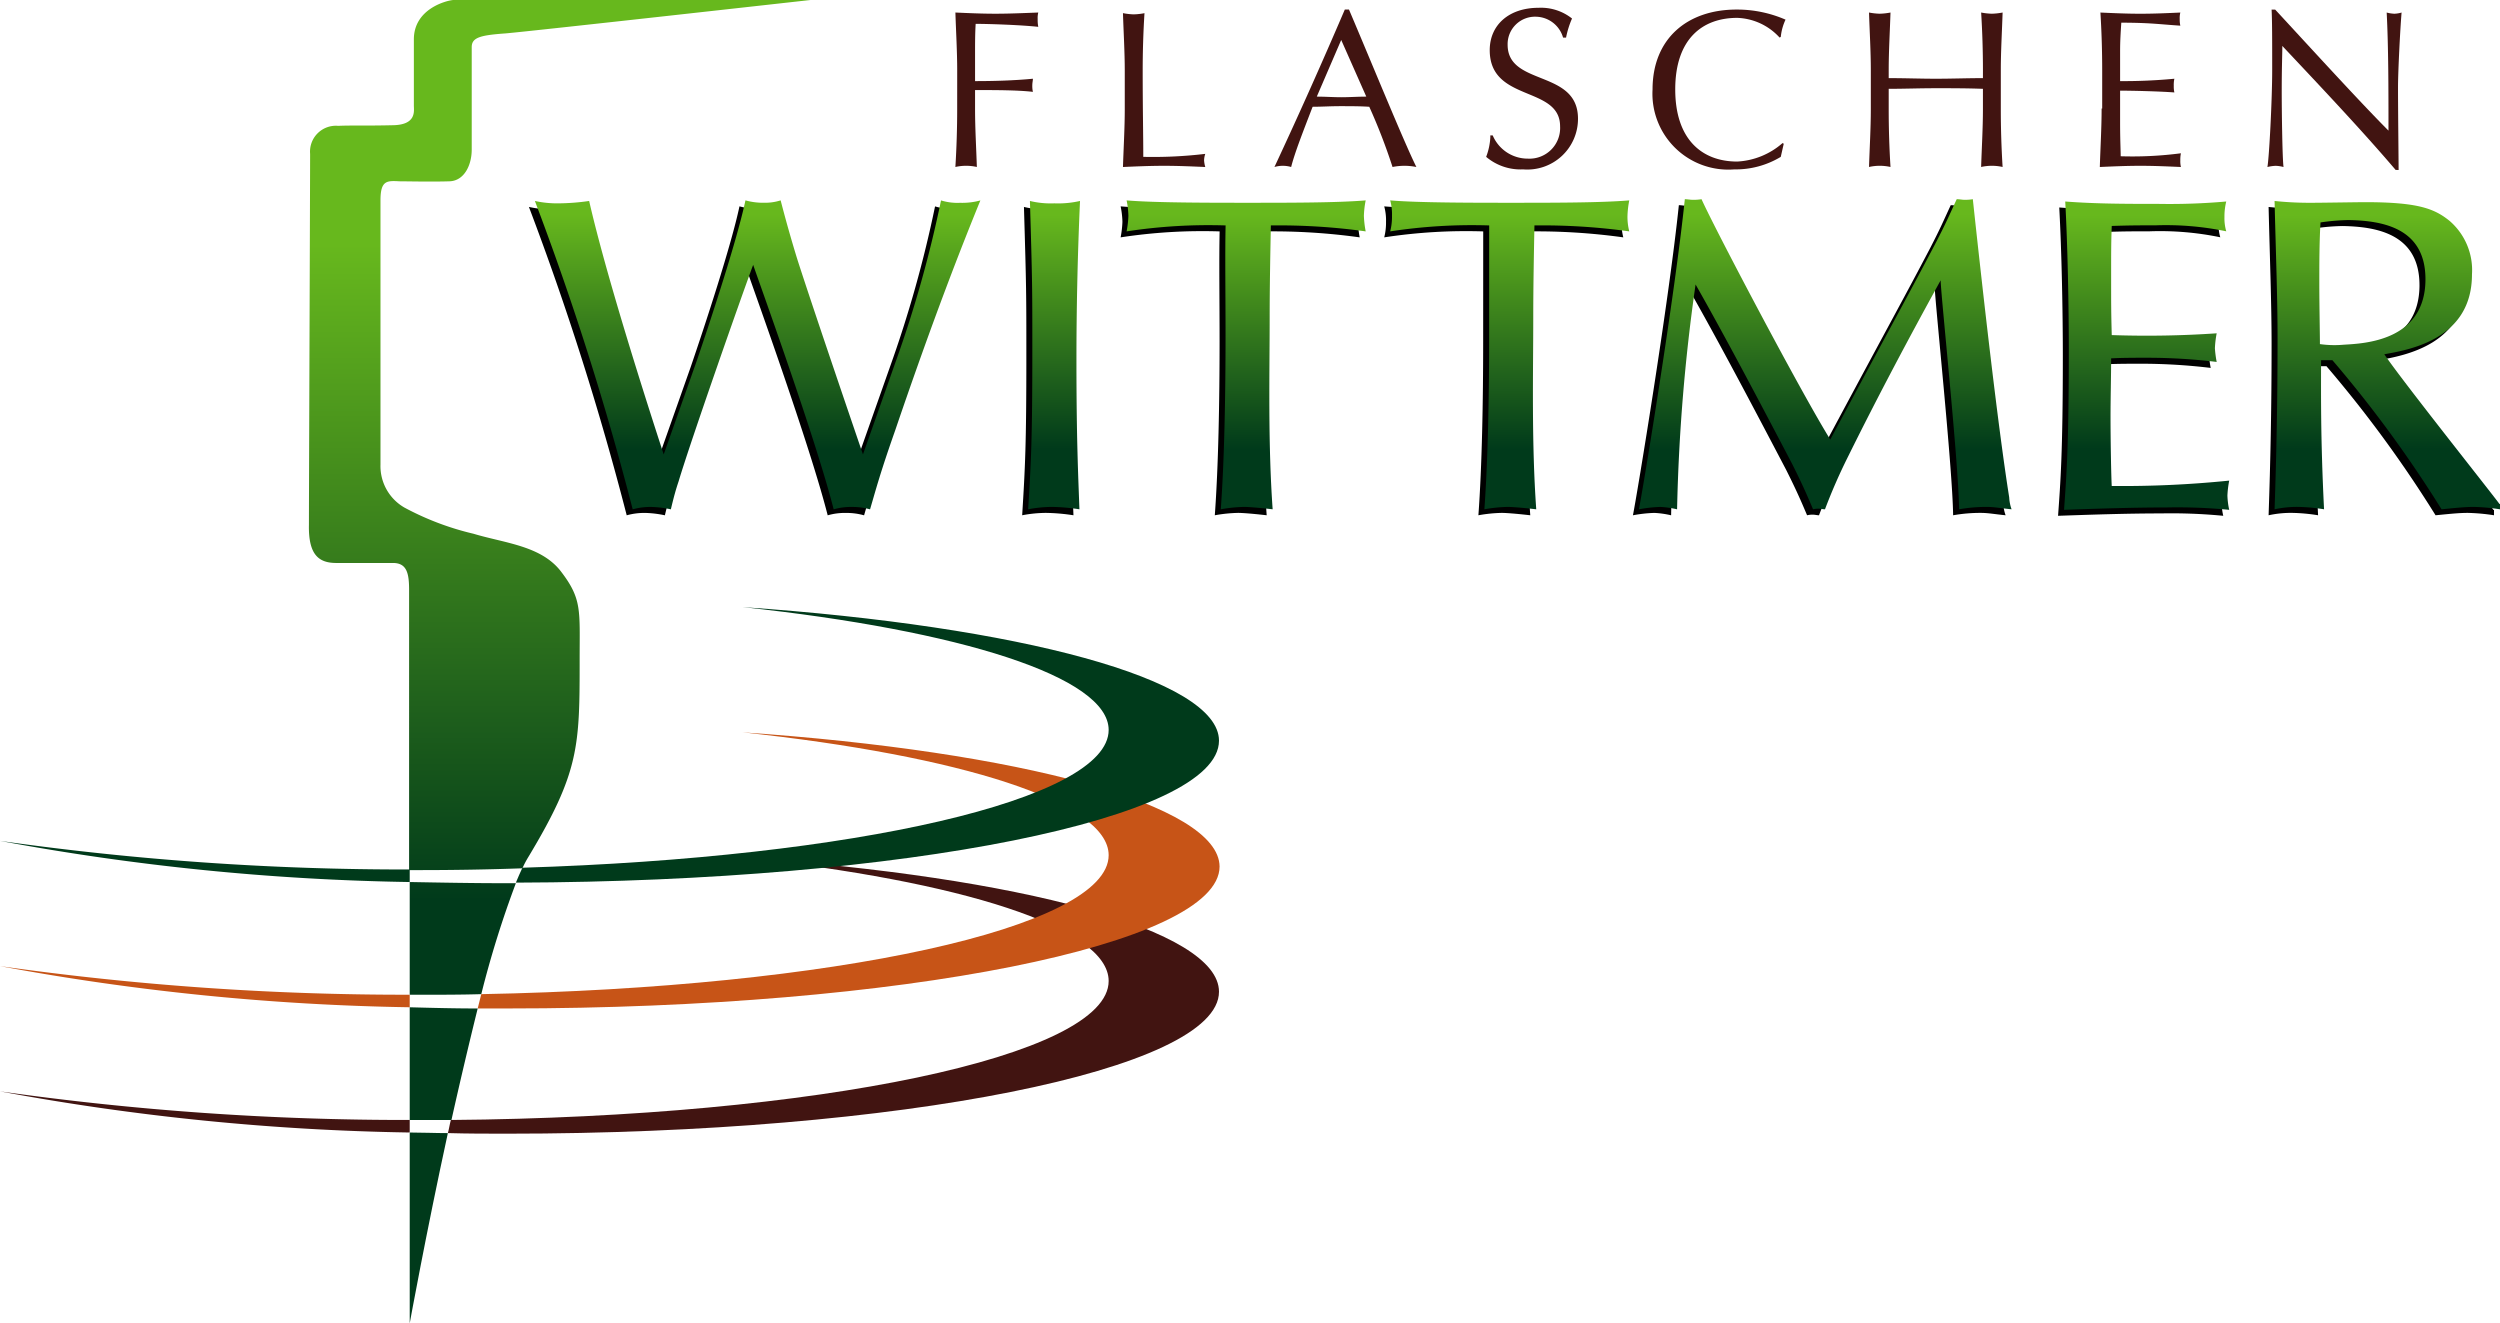
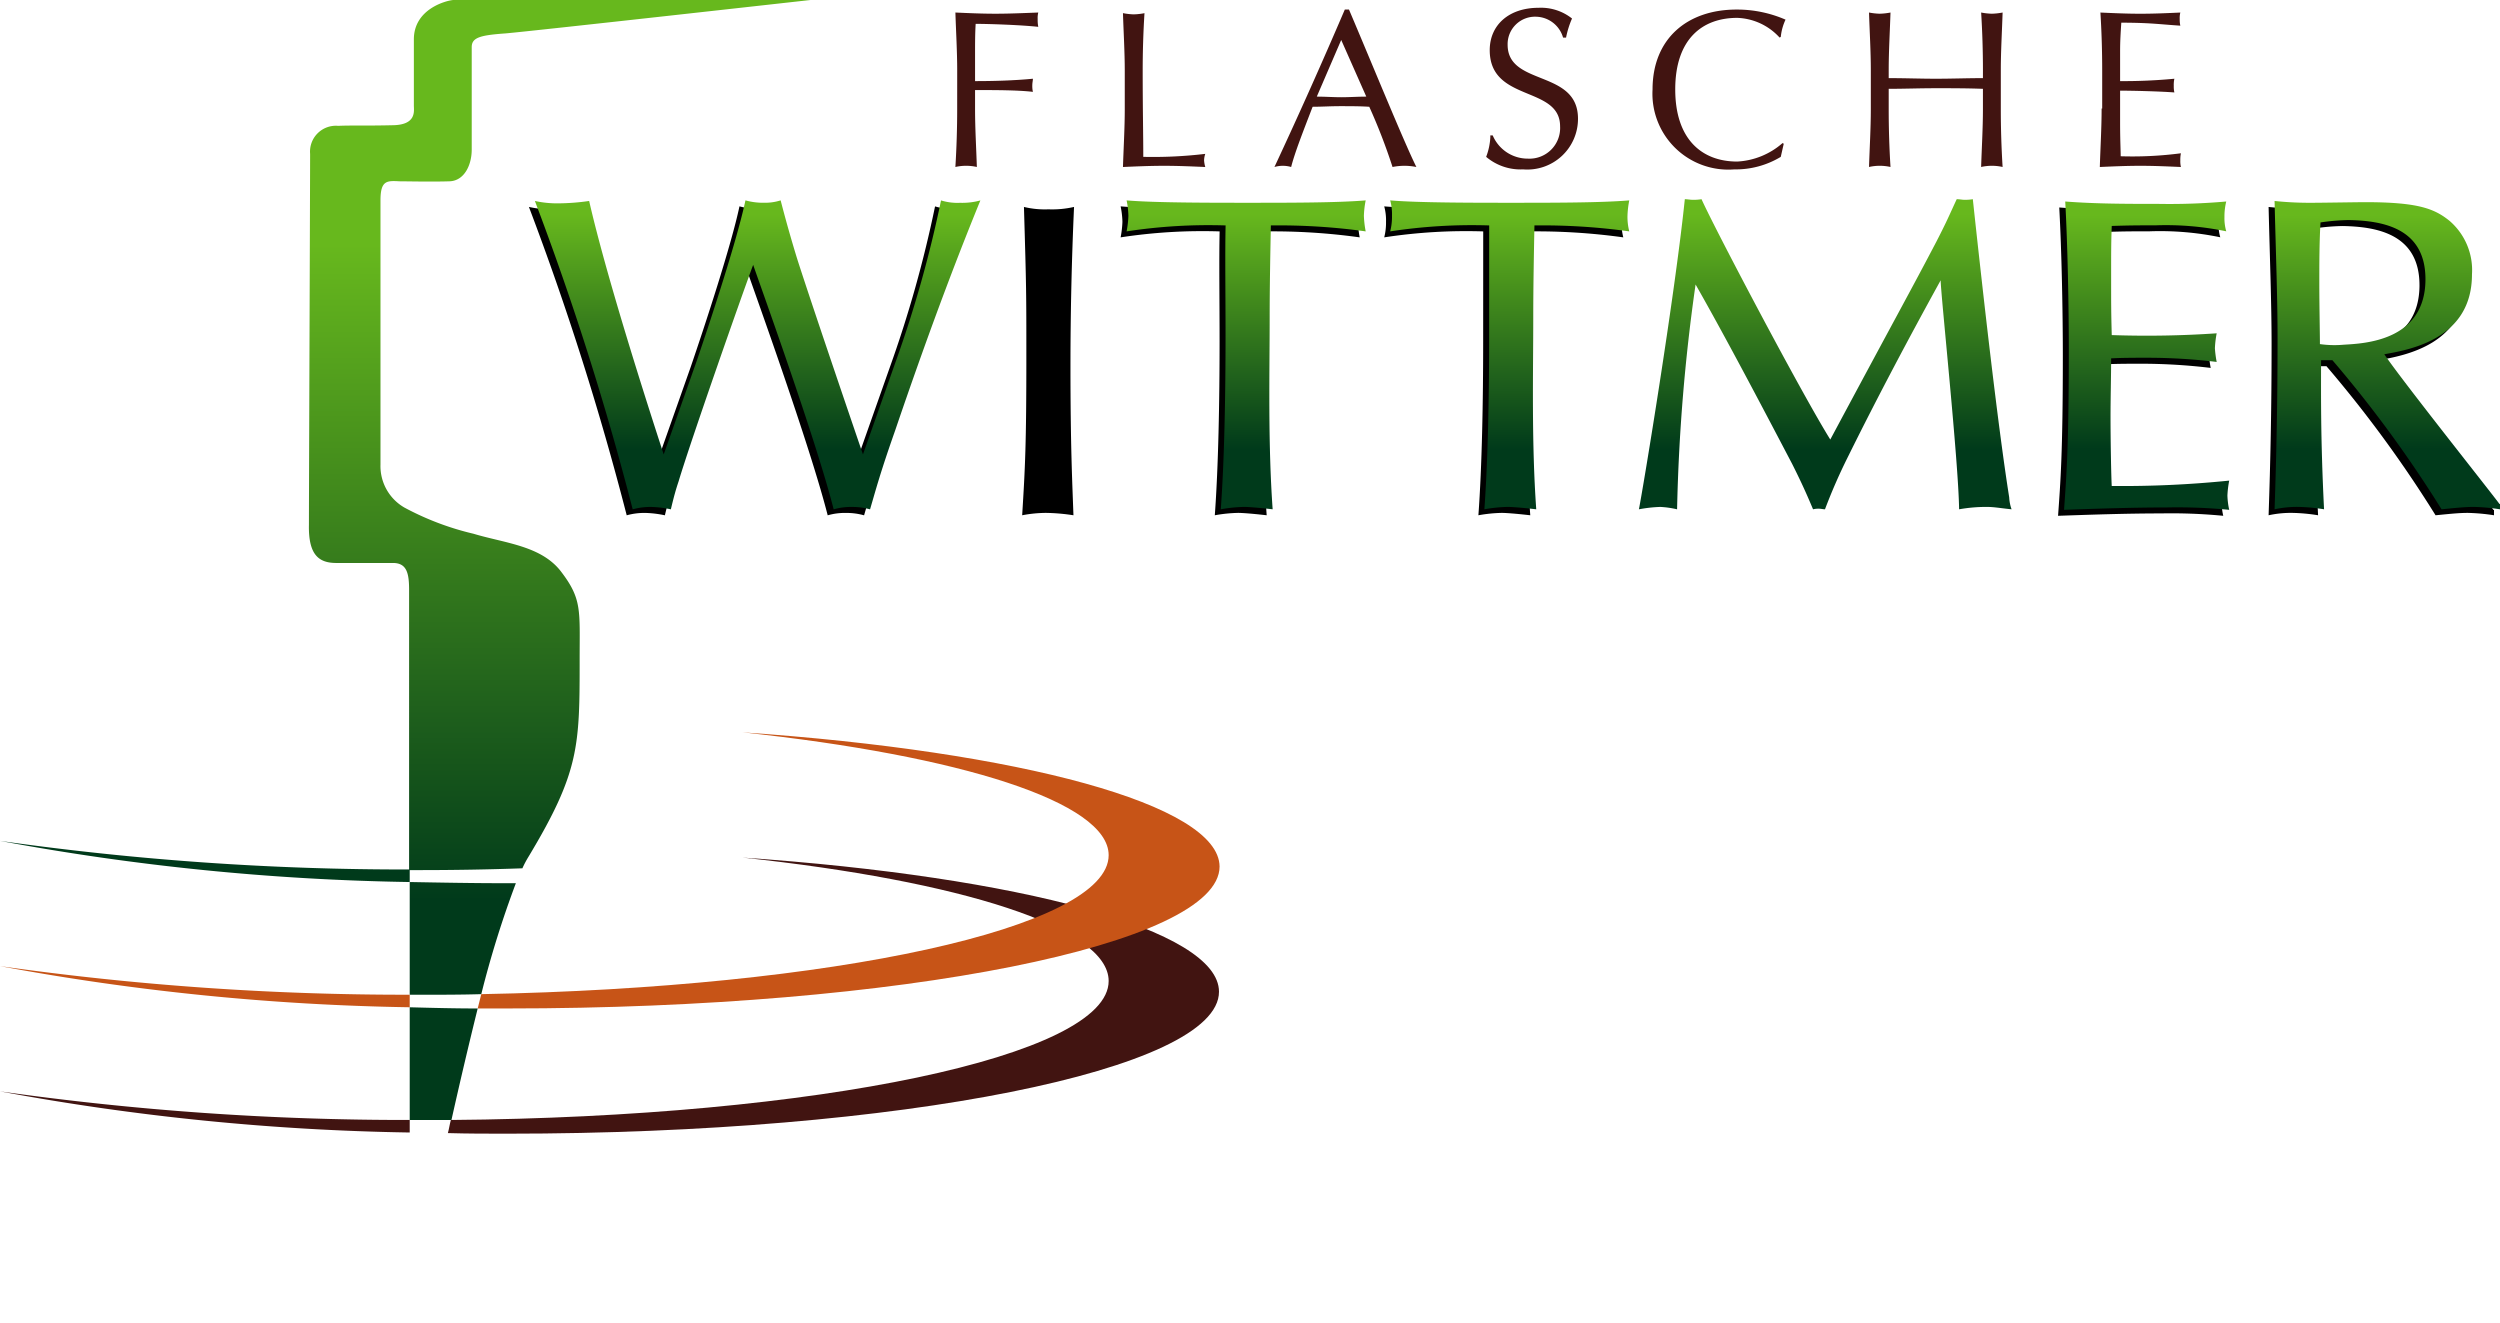
<svg xmlns="http://www.w3.org/2000/svg" xmlns:xlink="http://www.w3.org/1999/xlink" viewBox="0 0 157.28 83.255">
  <defs>
    <linearGradient id="c" x1=".499" x2=".499" y1="1.043" y2=".282" gradientUnits="objectBoundingBox">
      <stop offset="0" stop-color="#003a1b" />
      <stop offset="1" stop-color="#67b81d" />
    </linearGradient>
    <linearGradient id="a" x1=".501" x2=".501" y1=".199" y2="-5.194" gradientUnits="objectBoundingBox">
      <stop offset=".006" stop-color="#003a1b" />
      <stop offset="1" stop-color="#67b81d" />
    </linearGradient>
    <linearGradient xlink:href="#a" id="d" x1=".499" x2=".499" y1="-.912" y2="-6.305" />
    <linearGradient xlink:href="#a" id="e" x1=".502" x2=".502" y1="-1.195" y2="-4.38" />
    <linearGradient id="b" x1=".499" x2=".499" y1=".046" y2=".806" gradientUnits="objectBoundingBox">
      <stop offset="0" stop-color="#67b81d" />
      <stop offset="1" stop-color="#003a1b" />
    </linearGradient>
    <linearGradient xlink:href="#b" id="f" x1=".497" x2=".497" y1=".044" y2=".805" />
    <linearGradient xlink:href="#b" id="g" x1=".496" x2=".496" y1=".046" y2=".806" />
    <linearGradient xlink:href="#b" id="h" x1=".498" x2=".498" y1=".046" y2=".806" />
    <linearGradient xlink:href="#b" id="i" x1=".499" x2=".499" y1=".049" y2=".807" />
    <linearGradient xlink:href="#b" id="j" x1=".501" x2=".501" y1=".042" y2=".803" />
    <linearGradient xlink:href="#b" id="k" x1=".498" x2=".498" y1=".044" y2=".805" />
  </defs>
  <g fill="#411411" data-name="Gruppe 1">
    <path d="M25.776 70.459A181.26 181.26 0 0 1 0 68.659a153.684 153.684 0 0 0 25.776 2.589Z" data-name="Pfad 1" />
    <path d="M46.711 53.952c13.694 1.463 23.037 4.39 23.037 7.766 0 4.727-18.347 8.554-41.383 8.742-.075.263-.113.563-.188.825 1.238.037 2.476.037 3.752.037 24.725 0 44.76-4.015 44.76-8.929 0-3.901-12.531-7.241-29.978-8.441Z" data-name="Pfad 2" />
  </g>
  <g fill="#c75417" data-name="Gruppe 2">
    <path d="M25.776 62.58A181.254 181.254 0 0 1 0 60.78a153.682 153.682 0 0 0 25.776 2.589Z" data-name="Pfad 3" />
    <path d="M46.711 46.073c13.694 1.463 23.037 4.39 23.037 7.729 0 4.577-17.371 8.329-39.47 8.742l-.225.9h1.913c24.725 0 44.76-4.015 44.76-8.93-.037-3.901-12.573-7.241-30.015-8.441Z" data-name="Pfad 4" />
  </g>
  <path fill="url(#c)" fill-rule="evenodd" d="M53.523 35.418h3.564c.863 0 1.013.638 1.013 1.688V54.74h.675c2.176 0 4.352-.038 6.453-.113a6.174 6.174 0 0 1 .375-.713c3.227-5.365 3.227-6.979 3.227-12.456 0-3.039.15-3.752-1.126-5.44-1.238-1.688-3.564-1.838-5.553-2.439a17.671 17.671 0 0 1-4.351-1.65 3.011 3.011 0 0 1-1.5-2.7V12.606c0-1.276.413-1.238 1.2-1.2.45 0 2.026.038 3.152 0 .938-.038 1.388-1.051 1.388-1.989V2.964c0-.6.525-.75 2.139-.863C65.9 1.951 83.351 0 83.351 0H60.877c-.45.038-2.477.563-2.477 2.476v4.165c0 .338.188 1.238-1.388 1.238-1.538.038-2.514 0-3.377.038a1.628 1.628 0 0 0-1.762 1.763c0 1.351-.075 21.461-.075 23.337-.038 1.913.637 2.401 1.725 2.401Z" data-name="Pfad 5" transform="translate(-32.363)" />
  <g fill="#003a1b" data-name="Gruppe 3">
    <path d="M25.776 54.701A181.265 181.265 0 0 1 0 52.901a153.684 153.684 0 0 0 25.776 2.589Z" data-name="Pfad 6" />
-     <path d="M46.711 38.194c13.694 1.463 23.037 4.39 23.037 7.729 0 4.39-16.021 8.029-36.881 8.667-.15.3-.263.6-.413.938 24.462-.075 44.235-4.015 44.235-8.93 0-3.864-12.535-7.204-29.978-8.404Z" data-name="Pfad 7" />
  </g>
  <path fill="url(#a)" fill-rule="evenodd" d="M69.375 154.991c1.276 0 2.589 0 3.827-.038a63.678 63.678 0 0 1 2.176-6.979h-.525c-2.1 0-4.165-.038-6.153-.075v7.091Z" data-name="Pfad 8" transform="translate(-42.924 -92.409)" />
  <path fill="url(#d)" fill-rule="evenodd" d="M69.375 175.991h1.951a319.673 319.673 0 0 1 1.651-7.016c-1.426 0-2.851-.037-4.277-.075v7.091Z" data-name="Pfad 9" transform="translate(-42.924 -105.53)" />
-   <path fill="url(#e)" fill-rule="evenodd" d="M68.7 189.9v12.006s1.013-5.59 2.4-11.969c-.787.001-1.612-.037-2.4-.037Z" data-name="Pfad 10" transform="translate(-42.924 -118.651)" />
  <g fill-rule="evenodd" data-name="Gruppe 4">
    <path d="M53.914 28.965c-.525-1.538-3.152-9.23-4.127-12.269a83.455 83.455 0 0 1-1.051-3.714 3.287 3.287 0 0 1-1.051.15 4.156 4.156 0 0 1-1.163-.15c-.525 2.476-2.176 7.5-3.077 10.13l-2.066 5.853c-1.2-3.677-3.639-11.331-4.69-15.946a13.933 13.933 0 0 1-1.951.15 6.447 6.447 0 0 1-1.463-.15 183.936 183.936 0 0 1 6.153 19.4 4.139 4.139 0 0 1 1.163-.15 6.631 6.631 0 0 1 1.238.15c.188-.788.3-1.2.488-1.763.75-2.514 3.977-11.706 4.69-13.619.488 1.426 3.939 10.956 5.065 15.383a3.874 3.874 0 0 1 1.163-.15 4.046 4.046 0 0 1 1.126.15c.375-1.276.638-2.289 1.576-4.953 2.4-7.054 4.2-11.631 5.365-14.482a4.284 4.284 0 0 1-1.276.15 3.51 3.51 0 0 1-1.2-.15 74.933 74.933 0 0 1-2.847 10.127Z" data-name="Pfad 11" />
    <path d="M64.57 22.437c0 5.515-.075 6.941-.263 9.98a8.077 8.077 0 0 1 1.5-.15 12.315 12.315 0 0 1 1.726.15c-.075-2.1-.188-4.352-.188-9.38q0-5.009.225-10.018a6.171 6.171 0 0 1-1.613.15 5.558 5.558 0 0 1-1.538-.15c.151 5.141.151 5.366.151 9.418Z" data-name="Pfad 12" />
    <path d="M76.726 21.461c0 3.789-.075 7.879-.3 10.956a9.216 9.216 0 0 1 1.463-.15c.225 0 .825.038 1.8.15-.3-4.24-.188-8.629-.188-12.044 0-1.913.038-3.864.075-5.815a39.809 39.809 0 0 1 5.966.375 6.37 6.37 0 0 1-.113-.975 5.836 5.836 0 0 1 .113-.975c-1.8.15-4.765.15-7.5.15-2.214 0-5.815 0-7.541-.15a5.377 5.377 0 0 1 .113.975 6.376 6.376 0 0 1-.113.975 34.044 34.044 0 0 1 6.228-.375c-.04 1.913-.003 4.352-.003 6.903Z" data-name="Pfad 13" />
    <path d="M93.309 21.461c0 3.789-.075 7.879-.3 10.956a9.215 9.215 0 0 1 1.463-.15c.225 0 .825.038 1.8.15-.3-4.24-.188-8.629-.188-12.044 0-1.913.038-3.864.075-5.815a39.808 39.808 0 0 1 5.966.375 3.666 3.666 0 0 1-.113-.975 5.836 5.836 0 0 1 .113-.975c-1.8.15-4.765.15-7.5.15-2.214 0-5.815 0-7.541-.15a3.3 3.3 0 0 1 .113.975 3.669 3.669 0 0 1-.113.975 34.045 34.045 0 0 1 6.228-.375Z" data-name="Pfad 14" />
-     <path d="M122.875 32.417a9.788 9.788 0 0 1 1.726-.15c.488 0 .825.075 1.576.15a2.558 2.558 0 0 1-.15-.75c-.713-4.5-1.651-12.831-2.289-18.759a2.853 2.853 0 0 1-.525.038c-.15 0-.3-.038-.488-.038-.488 1.051-.6 1.351-1.276 2.664-1.651 3.152-2.176 4.052-6.678 12.456-1.8-2.889-7.279-13.282-8.1-15.12a3.033 3.033 0 0 1-.563.038c-.15 0-.338-.038-.488-.038-.638 6.153-2.626 18.2-2.889 19.51a8.528 8.528 0 0 1 1.351-.15 5.888 5.888 0 0 1 1.051.15 116.475 116.475 0 0 1 1.163-14.145c1.838 3.227 4.09 7.5 6.078 11.293.488.975.825 1.688 1.313 2.851a1.408 1.408 0 0 1 .375-.038c.113 0 .263.038.375.038a35.359 35.359 0 0 1 1.463-3.339 283.797 283.797 0 0 1 5.816-11.068c-.004.787 1.121 11.405 1.159 14.407Z" data-name="Pfad 15" />
    <path d="M132.478 21.457c-.037-1.5-.037-1.838-.037-3.639 0-1.651 0-2.139.037-3.227 1.2-.038 1.726-.038 2.739-.038a18.694 18.694 0 0 1 4.465.375 2.928 2.928 0 0 1-.112-.9 3.874 3.874 0 0 1 .112-.975 40.734 40.734 0 0 1-4.277.15c-1.951 0-3.9 0-5.853-.15.15 2.739.225 6.528.225 9.342 0 6.116-.15 7.954-.3 10.055 2.176-.075 4.352-.15 6.491-.15a33.919 33.919 0 0 1 3.9.15 4.86 4.86 0 0 1-.113-.9 6.435 6.435 0 0 1 .113-.938 66.334 66.334 0 0 1-7.391.338c-.038-.75-.075-2.889-.075-4.352 0-1.2.037-2.476.037-3.677.713-.038 1.5-.038 2.289-.038a36.912 36.912 0 0 1 4.352.263 6.8 6.8 0 0 1-.112-.863 6.436 6.436 0 0 1 .112-.938 64.456 64.456 0 0 1-6.602.112Z" data-name="Pfad 16" />
    <path d="M156.867 32.08c-.338-.488-6.191-7.841-7.241-9.417 1.726-.3 5.515-1.013 5.515-5.028a4.086 4.086 0 0 0-1.426-3.377c-.938-.75-1.951-1.163-5.29-1.163-.45 0-2.739.038-3.264.038a21.265 21.265 0 0 1-2.439-.113c.075 3.152.188 6.041.188 8.667 0 4.09-.075 7.429-.188 10.73a6.57 6.57 0 0 1 1.5-.15 11.2 11.2 0 0 1 1.613.15c-.225-4.5-.188-7.391-.188-9.38h.713a76.724 76.724 0 0 1 6.866 9.38c.788-.075 1.426-.15 2.026-.15a12.27 12.27 0 0 1 1.651.15v-.337Zm-4.652-14.145c0 3.9-3.865 4.052-5.14 4.127a6.516 6.516 0 0 1-1.5-.038c0-.6-.037-2.551-.037-3.827s0-2.551.075-3.827a13.342 13.342 0 0 1 1.763-.15c2.062.038 4.838.451 4.838 3.715Z" data-name="Pfad 17" />
  </g>
  <g fill-rule="evenodd" data-name="Gruppe 5">
    <path fill="url(#b)" d="M110.335 49.583c-.525-1.538-3.152-9.23-4.127-12.269a83.455 83.455 0 0 1-1.051-3.714 3.286 3.286 0 0 1-1.051.15 4.156 4.156 0 0 1-1.163-.15c-.525 2.476-2.176 7.5-3.077 10.13L97.8 49.583c-1.2-3.677-3.639-11.331-4.69-15.946a13.934 13.934 0 0 1-1.951.15 6.447 6.447 0 0 1-1.463-.15 183.939 183.939 0 0 1 6.153 19.4 4.14 4.14 0 0 1 1.163-.15 6.631 6.631 0 0 1 1.238.15c.188-.788.3-1.2.488-1.763.75-2.514 3.977-11.706 4.69-13.619.488 1.426 3.94 10.956 5.065 15.383a3.874 3.874 0 0 1 1.163-.15 4.047 4.047 0 0 1 1.126.15c.375-1.276.638-2.289 1.576-4.953 2.4-7.054 4.2-11.631 5.365-14.482a4.283 4.283 0 0 1-1.276.15 3.51 3.51 0 0 1-1.2-.15A74.933 74.933 0 0 1 112.4 43.73Z" data-name="Pfad 18" transform="translate(-56.045 -20.994)" />
-     <path fill="url(#f)" d="M172.663 43.117c0 5.515-.075 6.941-.263 9.98a8.077 8.077 0 0 1 1.5-.15 12.315 12.315 0 0 1 1.726.15c-.075-2.1-.188-4.352-.188-9.38q0-5.009.225-10.018a6.171 6.171 0 0 1-1.613.15 5.558 5.558 0 0 1-1.538-.15c.151 5.141.151 5.366.151 9.418Z" data-name="Pfad 19" transform="translate(-107.717 -21.056)" />
    <path fill="url(#g)" d="M195.128 42.079c0 3.789-.075 7.879-.3 10.956a9.217 9.217 0 0 1 1.463-.15c.225 0 .825.038 1.8.15-.3-4.24-.188-8.629-.188-12.044 0-1.913.038-3.864.075-5.815a39.806 39.806 0 0 1 5.966.375 6.375 6.375 0 0 1-.113-.975 5.841 5.841 0 0 1 .113-.975c-1.8.15-4.765.15-7.5.15-2.214 0-5.815 0-7.541-.15a5.374 5.374 0 0 1 .113.975 6.372 6.372 0 0 1-.113.975 34.045 34.045 0 0 1 6.228-.375c-.04 1.913-.003 4.352-.003 6.903Z" data-name="Pfad 20" transform="translate(-118.026 -20.994)" />
    <path fill="url(#h)" d="M239.328 42.079c0 3.789-.075 7.879-.3 10.956a9.216 9.216 0 0 1 1.463-.15c.225 0 .825.038 1.8.15-.3-4.24-.188-8.629-.188-12.044 0-1.913.037-3.864.075-5.815a39.808 39.808 0 0 1 5.966.375 3.67 3.67 0 0 1-.113-.975 5.837 5.837 0 0 1 .113-.975c-1.8.15-4.765.15-7.5.15-2.214 0-5.815 0-7.541-.15a3.3 3.3 0 0 1 .113.975 3.669 3.669 0 0 1-.113.975 34.044 34.044 0 0 1 6.228-.375Z" data-name="Pfad 21" transform="translate(-145.643 -20.994)" />
    <path fill="url(#i)" d="M294.948 52.91a9.789 9.789 0 0 1 1.726-.15c.488 0 .825.075 1.576.15a2.56 2.56 0 0 1-.15-.75c-.713-4.5-1.651-12.831-2.289-18.759a2.852 2.852 0 0 1-.525.038c-.15 0-.3-.038-.488-.038-.488 1.051-.6 1.351-1.276 2.664-1.651 3.152-2.176 4.052-6.678 12.456-1.8-2.889-7.279-13.282-8.1-15.12a3.032 3.032 0 0 1-.563.038c-.15 0-.338-.038-.488-.038-.638 6.153-2.626 18.2-2.889 19.51a8.521 8.521 0 0 1 1.351-.15 5.886 5.886 0 0 1 1.051.15 116.491 116.491 0 0 1 1.163-14.145c1.839 3.227 4.09 7.5 6.078 11.293.488.975.825 1.688 1.313 2.851a1.407 1.407 0 0 1 .375-.038c.113 0 .263.038.375.038a35.365 35.365 0 0 1 1.463-3.339c1.838-3.714 3.789-7.391 5.815-11.068-.003.787 1.122 11.405 1.16 14.407Z" data-name="Pfad 22" transform="translate(-171.697 -20.869)" />
    <path fill="url(#j)" d="M349.1 42.2c-.038-1.5-.038-1.838-.038-3.639 0-1.651 0-2.139.038-3.227 1.2-.038 1.726-.038 2.739-.038a18.7 18.7 0 0 1 4.465.375 2.925 2.925 0 0 1-.113-.9 3.873 3.873 0 0 1 .113-.975 40.739 40.739 0 0 1-4.277.15c-1.951 0-3.9 0-5.853-.15.15 2.739.225 6.528.225 9.342 0 6.116-.15 7.954-.3 10.055 2.176-.075 4.352-.15 6.491-.15a33.92 33.92 0 0 1 3.9.15 4.86 4.86 0 0 1-.113-.9 6.435 6.435 0 0 1 .113-.938 66.333 66.333 0 0 1-7.391.338c-.038-.75-.075-2.889-.075-4.352 0-1.2.037-2.476.037-3.677.713-.038 1.5-.038 2.289-.038a36.913 36.913 0 0 1 4.352.263 6.789 6.789 0 0 1-.112-.863 6.427 6.427 0 0 1 .112-.938 64.455 64.455 0 0 1-6.602.112Z" data-name="Pfad 23" transform="translate(-216.246 -21.119)" />
    <path fill="url(#k)" d="M395.545 52.76c-.338-.488-6.191-7.841-7.241-9.417 1.726-.3 5.515-1.013 5.515-5.028a4.085 4.085 0 0 0-1.426-3.377c-.938-.75-1.951-1.163-5.29-1.163-.45 0-2.739.038-3.264.038a21.264 21.264 0 0 1-2.439-.113c.075 3.152.188 6.041.188 8.667 0 4.09-.075 7.429-.188 10.73a6.57 6.57 0 0 1 1.5-.15 11.2 11.2 0 0 1 1.613.15c-.225-4.5-.188-7.391-.188-9.38h.713a76.717 76.717 0 0 1 6.866 9.38c.788-.075 1.426-.15 2.026-.15a12.27 12.27 0 0 1 1.651.15v-.337Zm-4.652-14.145c0 3.9-3.864 4.052-5.14 4.127a6.515 6.515 0 0 1-1.5-.038c0-.6-.038-2.551-.038-3.827s0-2.551.075-3.827a13.341 13.341 0 0 1 1.763-.15c2.063.038 4.839.451 4.839 3.715Z" data-name="Pfad 24" transform="translate(-238.302 -21.056)" />
  </g>
  <g fill="#411411" fill-rule="evenodd" data-name="Gruppe 6">
    <path d="M60.218 6.866c0 1.2-.038 2.439-.113 3.639a3.077 3.077 0 0 1 1.351 0c-.038-1.2-.113-2.439-.113-3.639v-1.2c1.2 0 2.7 0 3.639.113a1.682 1.682 0 0 1-.038-.413c0-.15.038-.3.038-.413-1.163.113-2.439.15-3.639.15V3.339c0-.6 0-1.2.038-1.838.9 0 2.926.075 3.939.188a2.309 2.309 0 0 1-.038-.488 1.407 1.407 0 0 1 .038-.413c-1.013.038-1.838.075-2.7.075S60.932.825 60.106.788c.038 1.2.113 2.439.113 3.639Z" data-name="Pfad 25" />
    <path d="M70.761 6.867c0 1.2-.075 2.439-.113 3.639.863-.038 1.726-.075 2.589-.075s1.726.038 2.589.075a1.937 1.937 0 0 1-.075-.413 1.349 1.349 0 0 1 .075-.413 27.707 27.707 0 0 1-3.9.188c0-1.388-.037-3.039-.037-5.4 0-1.2.037-2.439.113-3.639a4.134 4.134 0 0 1-.675.075 4.134 4.134 0 0 1-.679-.078c.037 1.2.113 2.439.113 3.639Z" data-name="Pfad 26" />
    <path d="M84.605.601a337.896 337.896 0 0 1-4.427 9.905 1.876 1.876 0 0 1 1.051 0c.225-.9.788-2.326 1.351-3.789.563 0 1.126-.038 1.726-.038.638 0 1.238 0 1.838.038a36.449 36.449 0 0 1 1.463 3.789 3.789 3.789 0 0 1 1.5 0c-.75-1.5-2.851-6.641-4.24-9.905Zm1.351 5.478c-.525 0-1.051.038-1.576.038-.488 0-1.013-.038-1.538-.038l1.536-3.565Z" data-name="Pfad 27" />
    <path d="M93.76 8.63a4.014 4.014 0 0 1-.263 1.238 3.349 3.349 0 0 0 2.326.788 3.189 3.189 0 0 0 3.452-3.189c0-3.114-4.427-2.026-4.427-4.652a1.725 1.725 0 0 1 1.8-1.763 1.81 1.81 0 0 1 1.688 1.313h.188a5.712 5.712 0 0 1 .375-1.2 3.141 3.141 0 0 0-2.1-.675c-1.876 0-3.077 1.088-3.077 2.664 0 3.3 4.427 2.214 4.427 4.8a1.929 1.929 0 0 1-2.026 2.026 2.392 2.392 0 0 1-2.214-1.463h-.15Z" data-name="Pfad 28" />
    <path d="m112.219 9.043-.075-.042a4.692 4.692 0 0 1-2.851 1.163c-2.214 0-3.9-1.388-3.9-4.54s1.688-4.5 3.9-4.5a3.778 3.778 0 0 1 2.664 1.238l.075-.038a3.328 3.328 0 0 1 .3-1.088 7.668 7.668 0 0 0-3.077-.635c-3.114 0-5.29 1.838-5.29 5.028a4.775 4.775 0 0 0 5.14 5.028 5.483 5.483 0 0 0 2.926-.788Z" data-name="Pfad 29" />
    <path d="M124.75 4.915c-.975 0-1.951.038-2.964.038-.975 0-1.951-.038-2.964-.038v-.488c0-1.2.075-2.439.113-3.639a4.135 4.135 0 0 1-.675.075 4.135 4.135 0 0 1-.676-.075c.038 1.2.113 2.439.113 3.639v2.439c0 1.2-.075 2.439-.113 3.639a3.077 3.077 0 0 1 1.351 0 58.954 58.954 0 0 1-.113-3.639V5.588c.975 0 1.951-.038 2.964-.038.975 0 1.951 0 2.964.038v1.278c0 1.2-.075 2.439-.113 3.639a3.077 3.077 0 0 1 1.351 0 58.954 58.954 0 0 1-.113-3.639V4.427c0-1.2.075-2.439.113-3.639a4.135 4.135 0 0 1-.675.075 4.136 4.136 0 0 1-.675-.075c.075 1.2.113 2.439.113 3.639Z" data-name="Pfad 30" />
    <path d="M132.217 6.829c0 1.2-.075 2.439-.113 3.677.863-.038 1.688-.075 2.551-.075s1.688.038 2.551.075a1.54 1.54 0 0 1-.038-.413 1.983 1.983 0 0 1 .038-.45 23.454 23.454 0 0 1-3.789.188c0-.338-.037-1.051-.037-2.1V5.703c.675 0 2.439.038 3.414.113a1.682 1.682 0 0 1-.038-.413 1.826 1.826 0 0 1 .038-.45 33.892 33.892 0 0 1-3.414.15V3.227c0-.675.037-1.2.075-1.8 1.838 0 2.514.113 3.714.188a1.682 1.682 0 0 1-.038-.413 1.406 1.406 0 0 1 .038-.413c-.825.038-1.651.075-2.514.075s-1.688-.038-2.514-.075c.075 1.2.112 2.439.112 3.639v2.4Z" data-name="Pfad 31" />
-     <path d="M150.901 10.694c0-.638-.037-3.752-.037-5.178 0-1.088.15-3.9.225-4.727a1.882 1.882 0 0 1-.45.075 2.2 2.2 0 0 1-.488-.075c.113 2.176.113 4.915.113 7.429-1.726-1.726-4.84-5.14-7.129-7.616h-.225c.038.638.038 1.989.038 3.789 0 1.876-.188 5.478-.3 6.116a2.534 2.534 0 0 1 .525-.075 2.2 2.2 0 0 1 .488.075c-.075-.563-.113-3.527-.113-4.765 0-1.5.038-2.326.038-2.851 2.4 2.551 4.99 5.29 7.129 7.8Z" data-name="Pfad 32" />
  </g>
</svg>